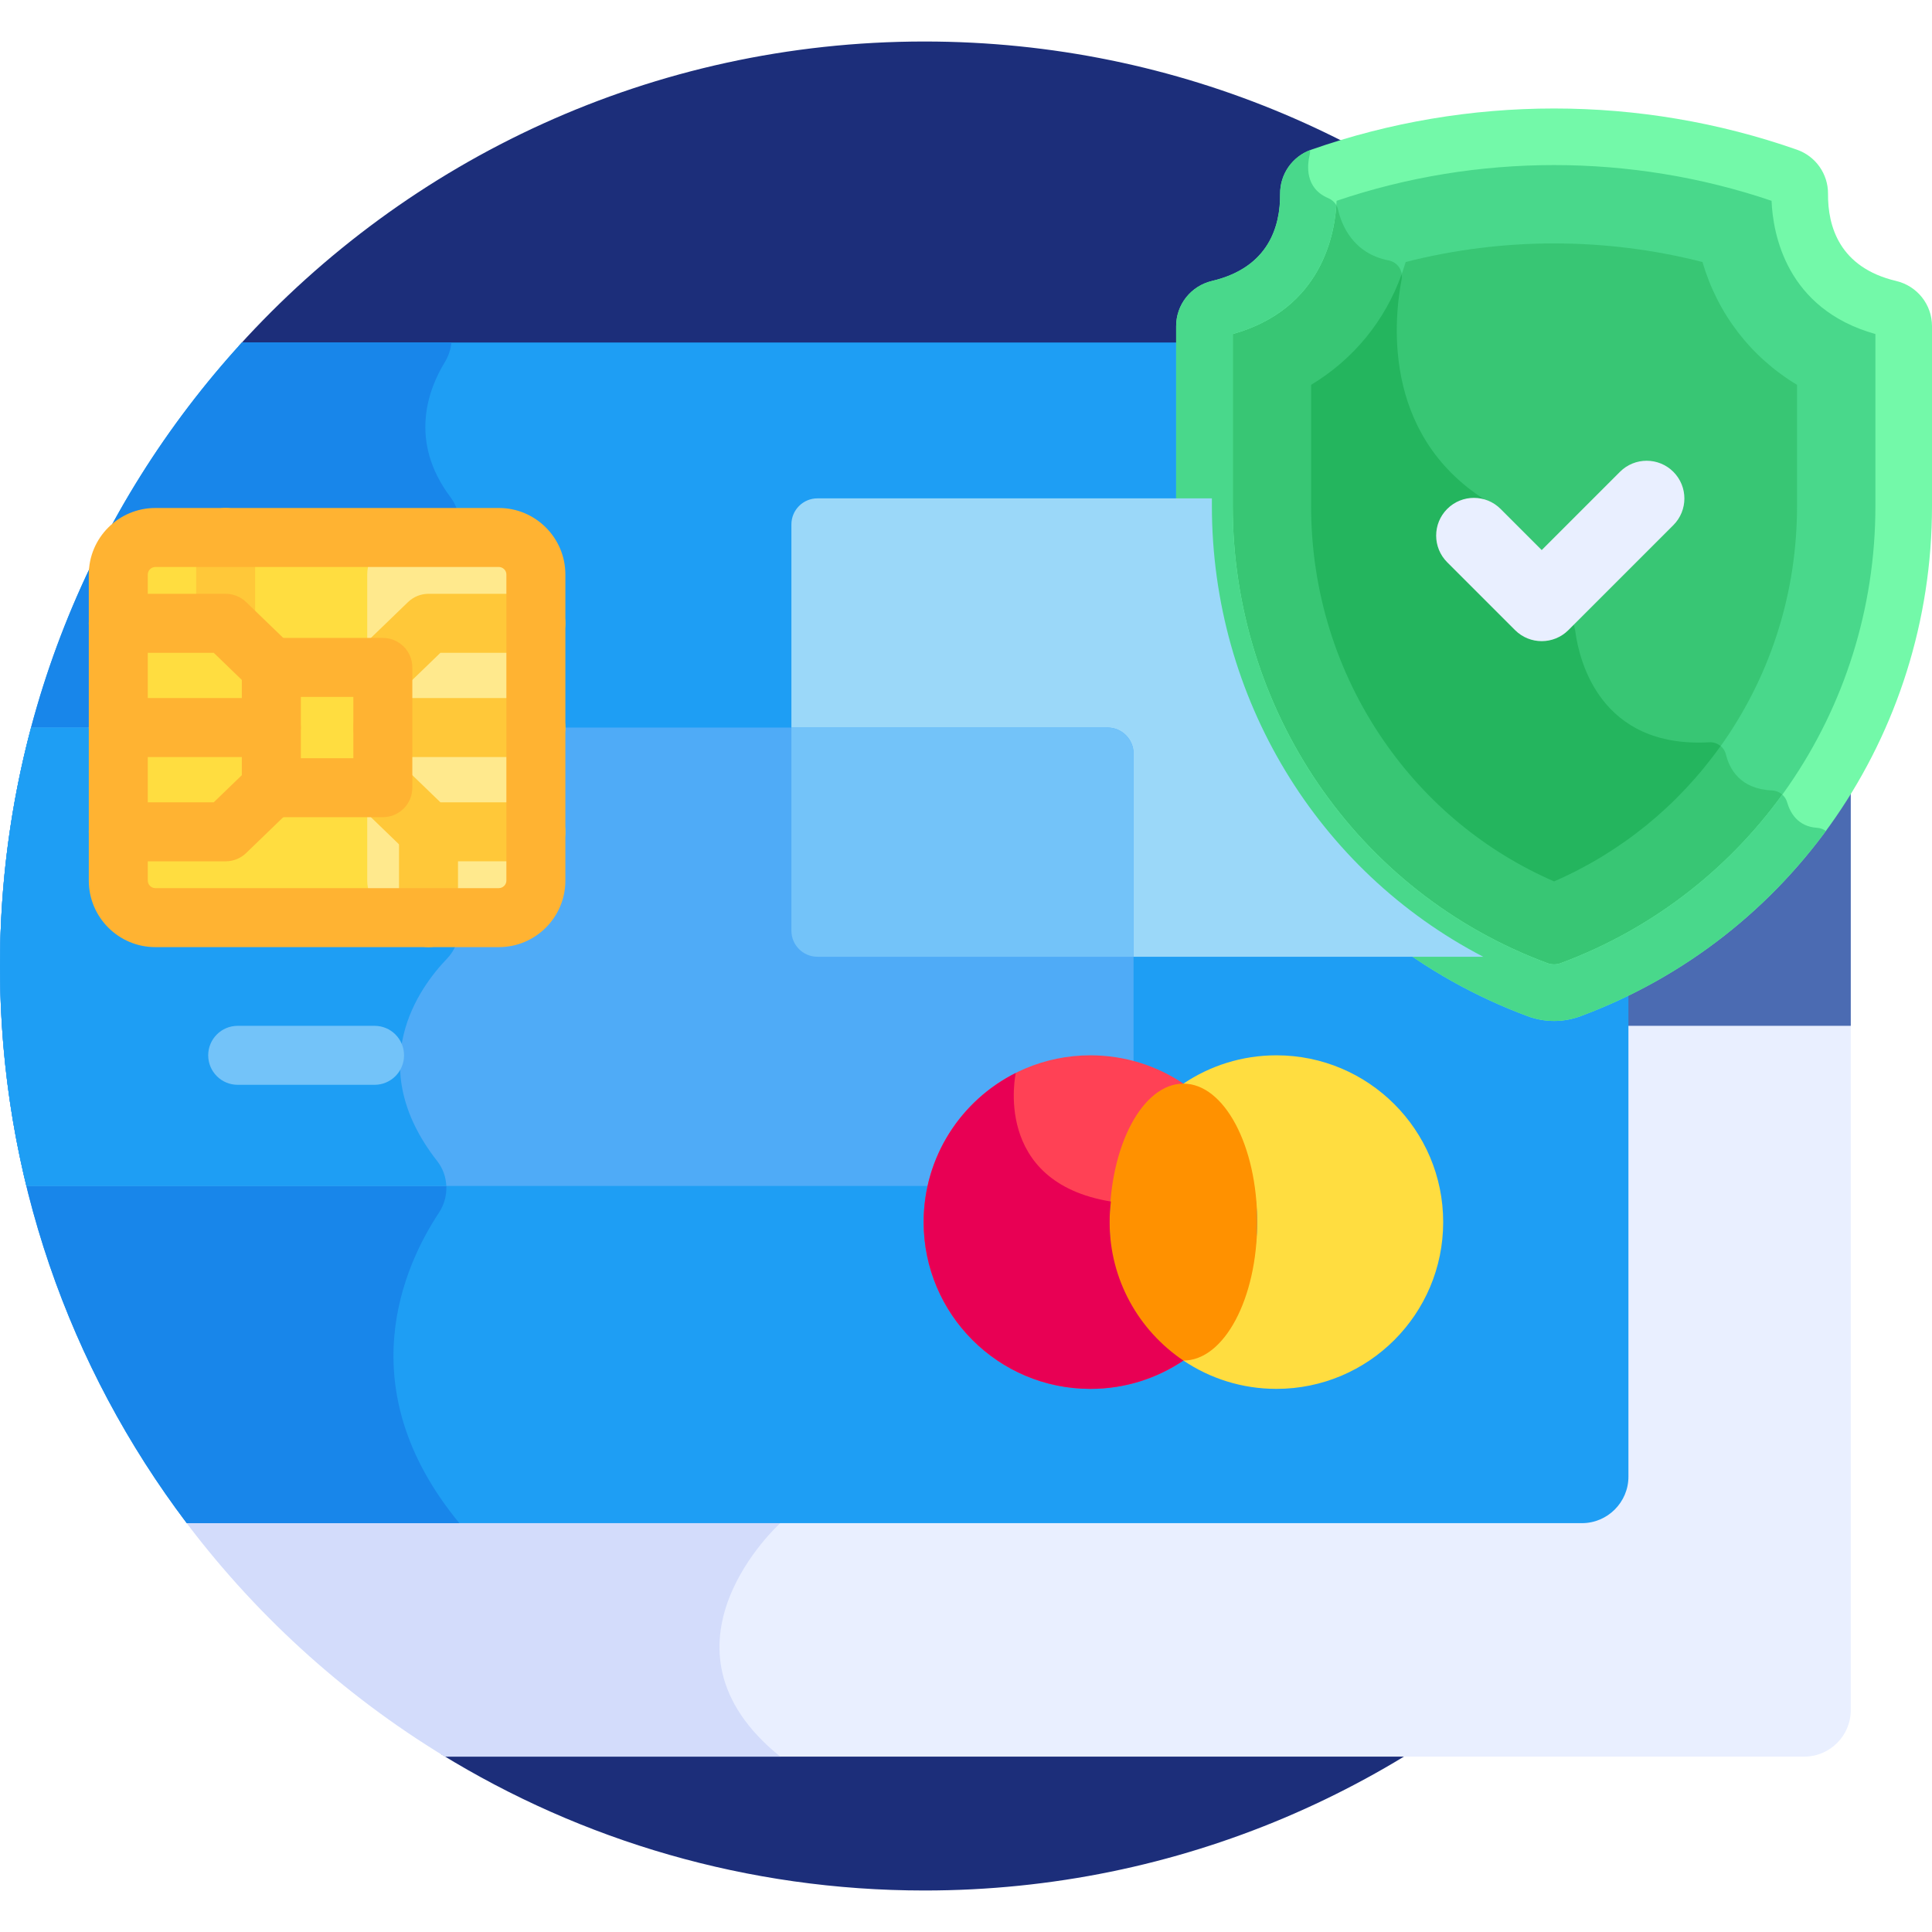
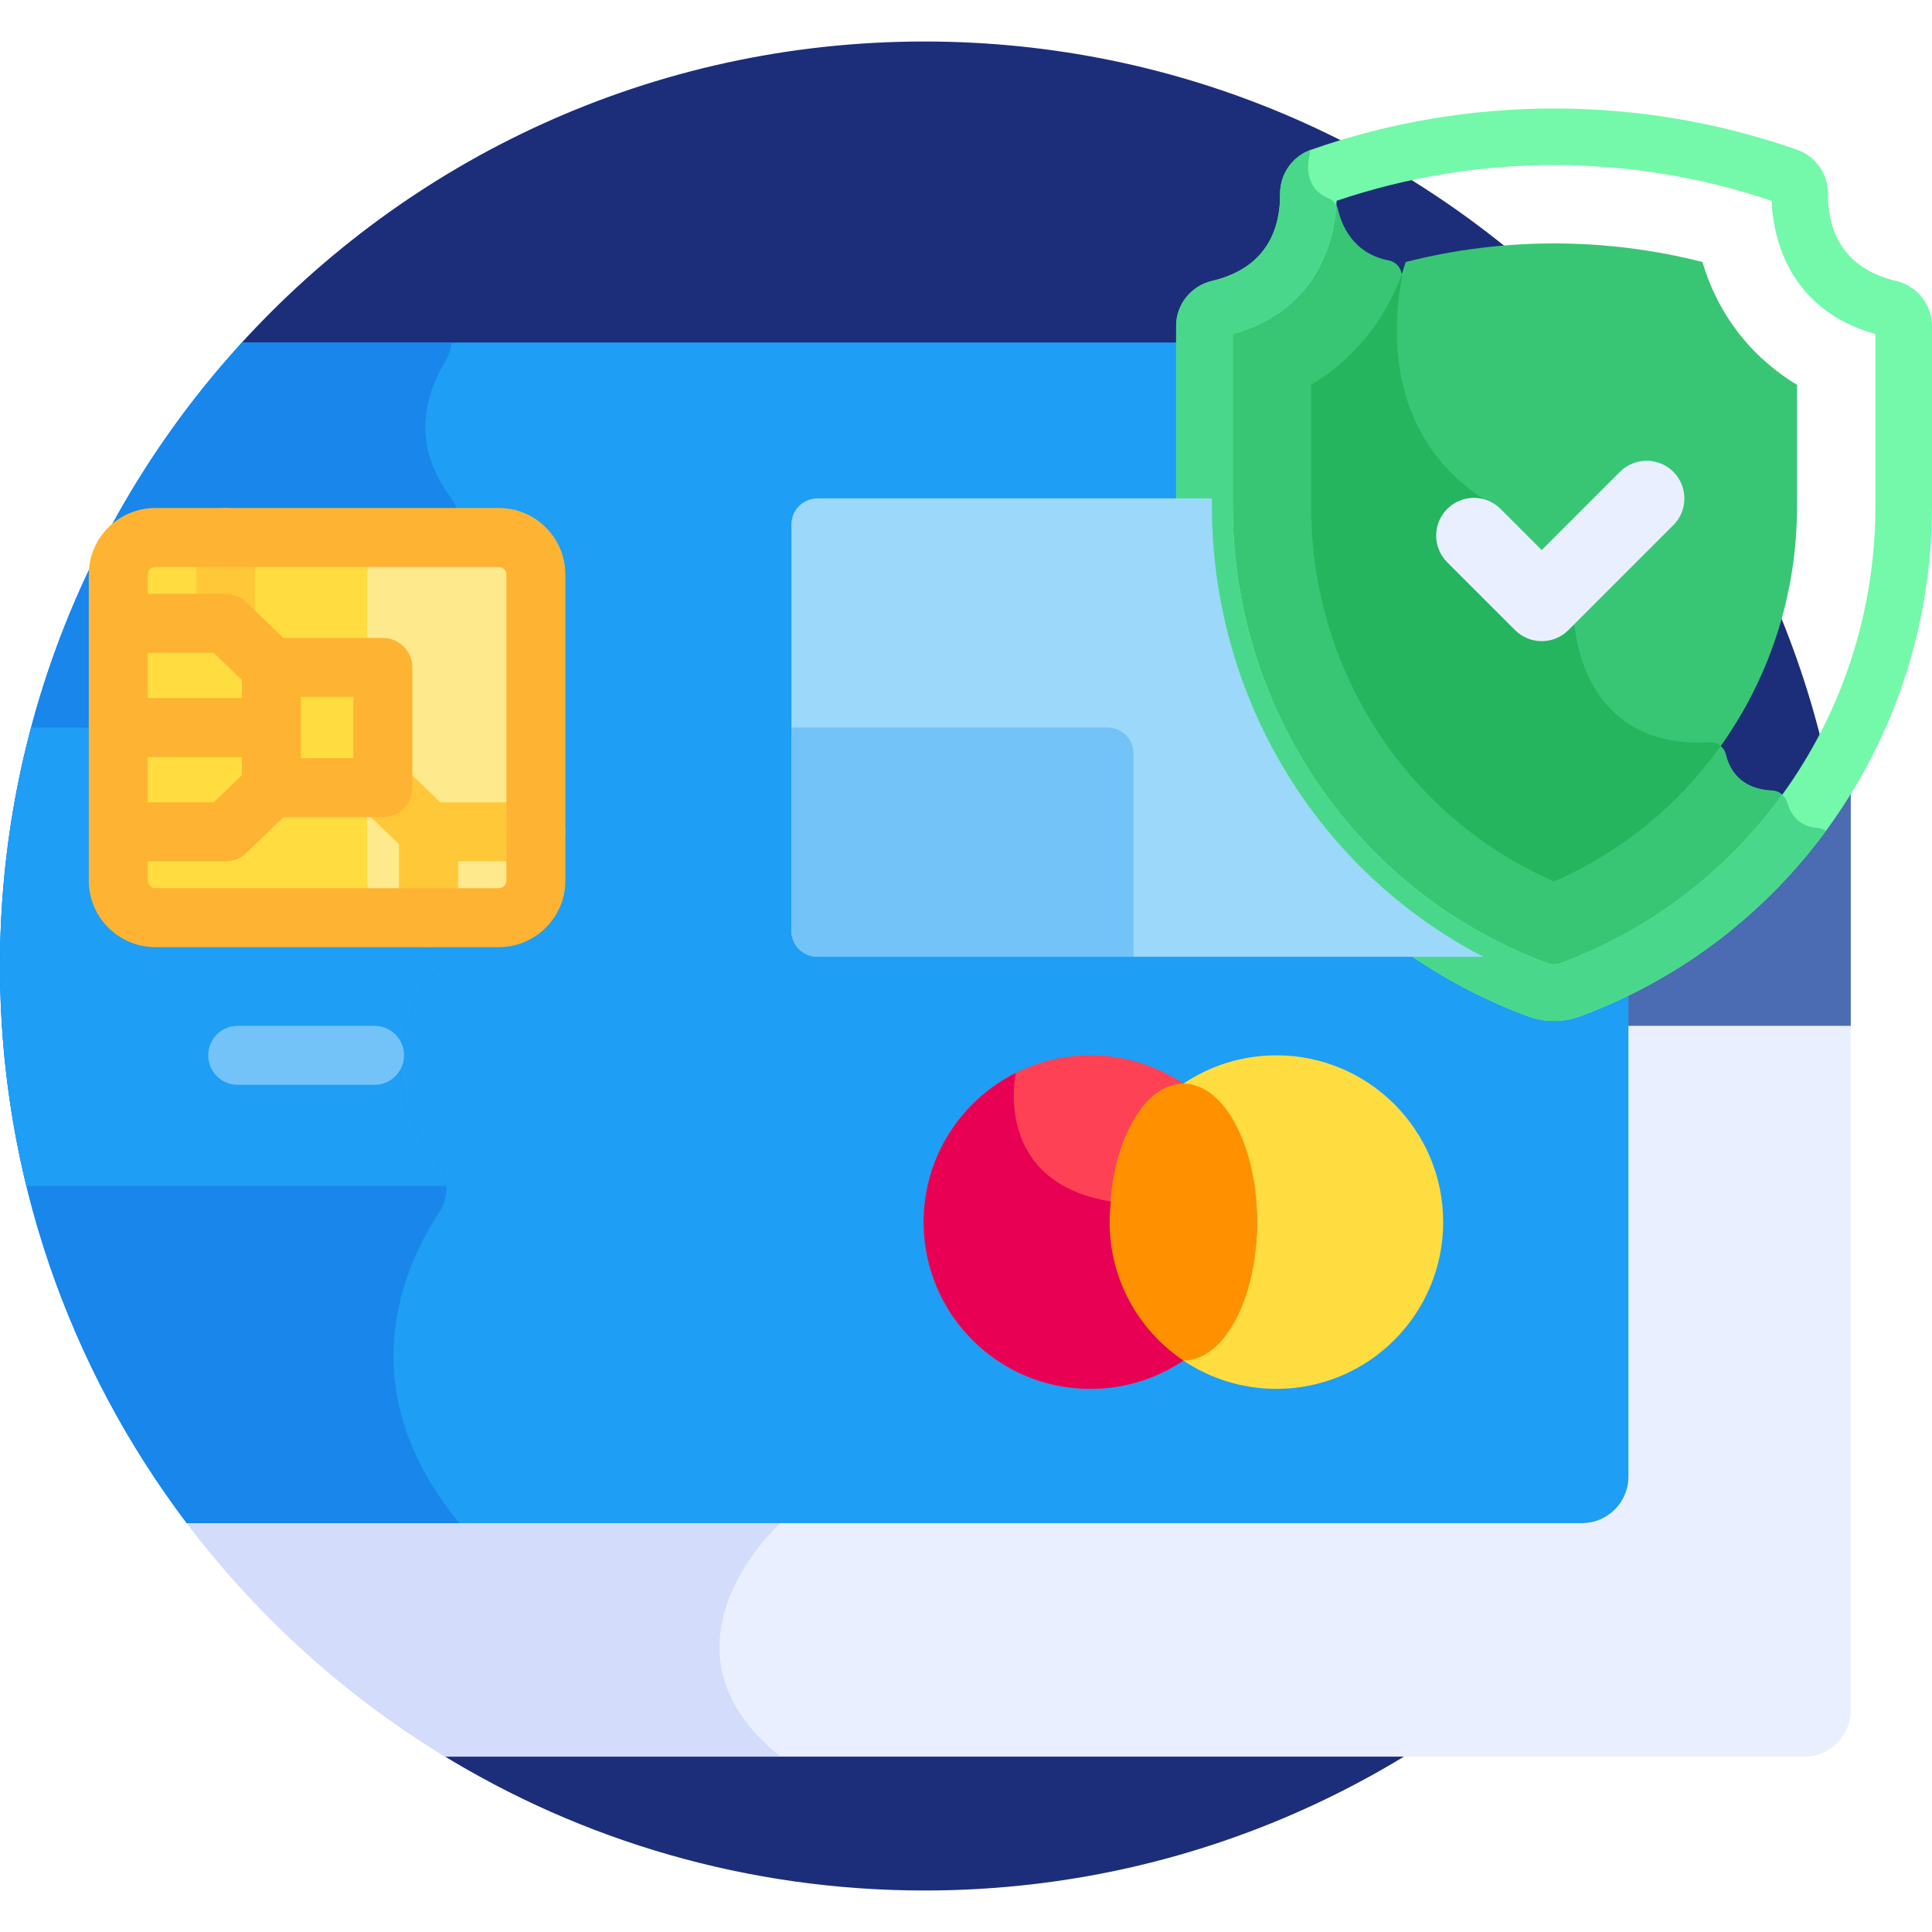
<svg xmlns="http://www.w3.org/2000/svg" id="Layer_1" enable-background="new 0 0 512 512" height="512" viewBox="0 0 512 512" width="512">
  <g>
    <path d="m245.002 10.998c-72.101 0-136.923 31.149-181.755 80.719l53.596 373.117c37.287 22.931 81.175 36.167 128.16 36.167 135.311 0 245.002-109.691 245.002-245.002s-109.692-245.001-245.003-245.001z" fill="#1c2e7a" />
    <path d="m429.467 269.853v119.403c0 6.771-5.54 12.31-12.31 12.31h-369.23c18.932 25.588 42.719 47.367 70.014 63.955h360.222c6.77 0 12.31-5.539 12.31-12.31v-183.358z" fill="#e9efff" />
    <path d="m206.779 403.65-2.196-2.085h-156.656c18.932 25.588 42.719 47.367 70.014 63.955h88.838c-36.25-29.229 0-61.87 0-61.87z" fill="#d3dcfb" />
    <path d="m429.467 254.142v17.71h61.007v-79.55c-12.532 26.457-34.451 48.373-61.007 61.84z" fill="#4b6bb2" />
    <path d="m431.551 391.34v-138.296c-5.102 2.703-10.405 5.11-15.917 7.155-2.444.906-5.135.906-7.578 0-52.357-19.42-86.894-69.686-86.894-126.123v-43.307h-257.052c-39.816 43.566-64.11 101.56-64.11 165.231 0 55.45 18.431 106.591 49.487 147.65h369.754c6.77 0 12.31-5.539 12.31-12.31z" fill="#1e9ef4" />
    <path d="m116.295 321.429c2.788-4.212 2.68-9.753-.433-13.731-19.906-25.441-4.679-46.085 2.581-53.622 2.13-2.212 3.291-5.183 3.291-8.254v-107.001c0-2.54-.816-5.022-2.343-7.052-11.175-14.851-5.893-28.644-1.489-35.826.98-1.598 1.545-3.371 1.722-5.174h-55.514c-39.816 43.566-64.11 101.56-64.11 165.231 0 55.45 18.431 106.591 49.487 147.65h72.247c-29.561-35.812-14.641-68.318-5.439-82.221z" fill="#1886ea" />
-     <path d="m500.757 81.751c-21.67-5.131-23.875-22.949-23.812-30.441.017-2.051-1.278-3.881-3.214-4.561-40.06-14.056-83.712-14.056-123.772 0-1.936.679-3.231 2.509-3.214 4.561.063 7.492-2.142 25.31-23.812 30.441-2.184.517-3.743 2.442-3.743 4.687v47.695c0 57.466 35.272 108.483 88.304 128.153 2.81 1.042 5.893 1.042 8.703 0 53-19.659 88.304-70.657 88.304-128.153v-47.695c-.001-2.245-1.56-4.169-3.744-4.687z" fill="#49d88b" />
    <path d="m473.59 212.567c-.514-1.788-2.142-3.016-4-3.096-8.485-.367-11.279-5.753-12.194-9.51-.489-2.01-2.352-3.366-4.418-3.25-29.032 1.628-34.481-21.856-35.474-29.21-.206-1.522-.761-2.968-1.623-4.24l-18.215-26.856c0-.949-.525-1.813-1.352-2.279-29.849-16.817-27.126-48.266-24.877-60.065.446-2.337-1.075-4.587-3.411-5.04-9.621-1.867-12.57-9.644-13.452-13.549-.307-1.36-1.297-2.426-2.582-2.968-2.277-.961-3.628-2.388-4.402-3.944-.544.79-.855 1.742-.847 2.748.063 7.492-2.142 25.31-23.812 30.441-2.184.517-3.743 2.442-3.743 4.687v47.695c0 57.467 35.272 108.484 88.304 128.153 2.81 1.042 5.892 1.042 8.703 0 24.468-9.075 45.151-24.841 60.343-44.831-1.616-1.384-2.485-3.277-2.948-4.886z" fill="#38c674" />
    <g>
      <path d="m404.887 269.318c-56.379-20.911-93.197-74.968-93.197-135.185v-47.695c0-5.729 3.912-10.657 9.514-11.984 15.043-3.561 18.114-14.517 18.042-23.08-.044-5.257 3.264-9.959 8.232-11.701 41.507-14.563 87.227-14.564 128.736.001 4.967 1.741 8.275 6.444 8.23 11.701-.072 8.562 3 19.518 18.041 23.079h.001c5.602 1.327 9.514 6.255 9.514 11.984v47.695c0 60.665-37.214 114.419-93.196 135.185-4.487 1.663-9.429 1.665-13.917 0zm-78.198-180.793v45.608c0 53.497 32.506 102.24 83.413 121.121 1.123.418 2.362.418 3.488 0 50.061-18.57 83.412-66.699 83.412-121.121v-45.608c-23.707-6.647-27.167-26.678-27.522-35.309-37.244-12.628-78.026-12.628-115.269 0-.355 8.631-3.813 28.662-27.522 35.309z" fill="#73f9a9" />
    </g>
    <path d="m473.59 212.567c-.228-.793-.684-1.467-1.273-1.988-14.492 19.992-34.672 35.753-58.727 44.676-1.126.418-2.365.418-3.488 0-50.907-18.882-83.413-67.624-83.413-121.121v-45.609c22.701-6.364 26.834-24.993 27.456-34.141-.476-.835-1.236-1.491-2.151-1.878-6.231-2.63-5.576-8.735-4.92-11.468.099-.411.127-.831.105-1.247-4.798 1.824-7.976 6.433-7.933 11.583.072 8.563-2.999 19.519-18.042 23.08-5.602 1.327-9.514 6.255-9.514 11.984v47.695c0 60.217 36.817 114.273 93.197 135.185 4.489 1.665 9.431 1.663 13.918 0 26.581-9.86 48.919-27.167 65.063-49.11-.663-.473-1.465-.774-2.337-.83-5.105-.33-7.134-4.006-7.941-6.811z" fill="#49d88b" />
    <path d="m411.845 233.578c18.189-7.912 33.701-20.693 45.112-37.232 12.611-18.277 19.277-39.79 19.277-62.213v-32.146c-12.246-7.386-21.024-18.778-25.064-32.554-25.746-6.566-52.904-6.566-78.65 0-4.039 13.776-12.817 25.167-25.063 32.553v32.147c0 22.417 6.662 43.926 19.267 62.202 11.41 16.544 26.925 29.328 45.121 37.243z" fill="#38c674" />
    <path d="m455.978 197.714c-.816-.68-1.873-1.066-3-1.002-29.032 1.628-34.481-21.856-35.474-29.21-.206-1.522-.761-2.968-1.623-4.24l-18.215-26.856c0-.949-.525-1.813-1.352-2.279-29.849-16.817-27.126-48.266-24.877-60.065.091-.475.081-.941.019-1.395-4.404 12.321-12.727 22.519-23.999 29.318v32.147c0 22.417 6.663 43.926 19.267 62.202 11.411 16.544 26.926 29.328 45.121 37.244 17.68-7.691 32.819-19.993 44.133-35.864z" fill="#24b55e" />
    <g>
      <path d="m401.501 166.985-17.976-17.976c-3.904-3.905-3.904-10.236 0-14.141 3.905-3.904 10.236-3.904 14.141 0l10.905 10.905 20.741-20.741c3.905-3.904 10.236-3.904 14.141 0 3.905 3.905 3.905 10.236 0 14.141l-27.812 27.812c-3.902 3.902-10.235 3.904-14.14 0z" fill="#e9efff" />
    </g>
    <g>
      <path d="m321.162 134.076v-2.006h-104.523c-3.816 0-6.909 3.093-6.909 6.909v107.662c0 3.816 3.093 6.909 6.909 6.909h176.443c-43.863-22.776-71.92-68.614-71.92-119.474z" fill="#9bd8f9" />
    </g>
-     <path d="m293.497 192.81h-285.253c-5.368 20.161-8.244 41.338-8.244 63.19 0 20.089 2.436 39.607 6.996 58.291h286.501c3.816 0 6.909-3.093 6.909-6.909v-107.662c0-3.816-3.093-6.91-6.909-6.91z" fill="#4fabf7" />
    <path d="m8.244 192.81c-5.368 20.161-8.244 41.338-8.244 63.19 0 20.089 2.436 39.607 6.996 58.291h111.283c-.102-2.346-.9-4.655-2.417-6.594-19.906-25.441-4.679-46.085 2.581-53.622 2.13-2.212 3.291-5.183 3.291-8.254v-53.011z" fill="#1e9ef4" />
    <g>
      <path d="m132.203 142.439h-91.045c-5.396 0-9.811 4.415-9.811 9.811v81.12c0 5.396 4.415 9.811 9.811 9.811h91.045c5.396 0 9.811-4.415 9.811-9.811v-81.12c0-5.396-4.415-9.811-9.811-9.811z" fill="#ffe98d" />
    </g>
    <path d="m97.319 233.371v-81.12c0-5.396 4.415-9.811 9.811-9.811h-65.972c-5.396 0-9.811 4.415-9.811 9.811v81.12c0 5.396 4.415 9.811 9.811 9.811h65.972c-5.396 0-9.811-4.416-9.811-9.811z" fill="#ffdd40" />
    <path d="m300.406 199.72c0-3.816-3.094-6.909-6.909-6.909h-83.767v53.831c0 3.816 3.093 6.909 6.909 6.909h83.767z" fill="#73c3f9" />
    <path d="m294.06 323.868c0-15.285 7.76-28.757 19.555-36.694-7.041-4.738-15.519-7.505-24.644-7.505-24.41 0-44.198 19.788-44.198 44.198s19.788 44.198 44.198 44.198c9.125 0 17.603-2.767 24.644-7.505-11.795-7.935-19.555-21.407-19.555-36.692z" fill="#ff4155" />
    <path d="m338.259 279.67c-9.125 0-17.603 2.767-24.644 7.505 11.794 7.937 19.555 21.408 19.555 36.694 0 15.285-7.76 28.757-19.555 36.693 7.041 4.738 15.519 7.505 24.644 7.505 24.41 0 44.198-19.788 44.198-44.198 0-24.411-19.789-44.199-44.198-44.199z" fill="#ffdd40" />
    <ellipse cx="313.615" cy="323.868" fill="#ff9100" rx="19.555" ry="36.694" />
    <g>
-       <path d="m101.455 184.691c-2.046 0-4.09-.798-5.624-2.386-2.999-3.105-2.914-8.055.192-11.054l12.106-11.693c1.457-1.408 3.404-2.195 5.431-2.195h28.454c4.317 0 7.817 3.5 7.817 7.817 0 4.318-3.5 7.817-7.817 7.817h-25.295l-9.834 9.499c-1.517 1.466-3.475 2.195-5.43 2.195z" fill="#ffc839" />
-     </g>
+       </g>
    <g>
      <path d="m142.014 228.258h-28.454c-2.027 0-3.974-.787-5.431-2.195l-12.106-11.693c-3.105-3-3.191-7.949-.192-11.054 3-3.107 7.949-3.191 11.054-.191l9.834 9.499h25.295c4.317 0 7.817 3.499 7.817 7.817 0 4.317-3.5 7.817-7.817 7.817z" fill="#ffc839" />
    </g>
    <g>
      <path d="m59.801 228.258h-28.454c-4.317 0-7.817-3.499-7.817-7.817s3.5-7.817 7.817-7.817h25.295l9.834-9.499c3.105-3 8.054-2.913 11.054.191 2.999 3.106 2.914 8.055-.192 11.054l-12.106 11.693c-1.457 1.408-3.405 2.195-5.431 2.195z" fill="#ffb332" />
    </g>
    <g>
      <path d="m71.907 200.628h-40.56c-4.317 0-7.817-3.499-7.817-7.817s3.5-7.817 7.817-7.817h40.56c4.317 0 7.817 3.499 7.817 7.817 0 4.317-3.5 7.817-7.817 7.817z" fill="#ffb332" />
    </g>
    <g>
-       <path d="m142.014 200.628h-40.559c-4.317 0-7.817-3.499-7.817-7.817s3.5-7.817 7.817-7.817h40.559c4.317 0 7.817 3.499 7.817 7.817 0 4.317-3.5 7.817-7.817 7.817z" fill="#ffc839" />
-     </g>
+       </g>
    <g>
      <path d="m59.801 172.997c-4.317 0-7.817-3.499-7.817-7.817v-22.74c0-4.318 3.5-7.817 7.817-7.817s7.817 3.499 7.817 7.817v22.74c0 4.318-3.5 7.817-7.817 7.817z" fill="#ffc839" />
    </g>
    <g>
      <path d="m113.56 250.999c-4.317 0-7.817-3.499-7.817-7.817v-22.742c0-4.318 3.5-7.817 7.817-7.817s7.817 3.499 7.817 7.817v22.742c0 4.318-3.5 7.817-7.817 7.817z" fill="#ffc839" />
    </g>
    <g>
      <path d="m132.203 250.999h-91.045c-9.72 0-17.628-7.908-17.628-17.629v-81.12c0-9.72 7.908-17.628 17.628-17.628h91.045c9.72 0 17.628 7.908 17.628 17.628v81.121c0 9.721-7.908 17.628-17.628 17.628zm-91.045-100.742c-1.081 0-1.994.913-1.994 1.993v81.121c0 1.081.913 1.994 1.994 1.994h91.045c1.081 0 1.994-.913 1.994-1.994v-81.121c0-1.08-.913-1.993-1.994-1.993z" fill="#ffb332" />
    </g>
    <g>
      <path d="m71.906 184.691c-1.955 0-3.913-.729-5.43-2.195l-9.834-9.499h-25.295c-4.317 0-7.817-3.499-7.817-7.817s3.5-7.817 7.817-7.817h28.454c2.027 0 3.974.787 5.431 2.195l12.106 11.693c3.105 3 3.191 7.949.192 11.054-1.535 1.588-3.579 2.386-5.624 2.386z" fill="#ffb332" />
    </g>
    <g>
      <path d="m101.454 216.564h-29.547c-4.317 0-7.817-3.499-7.817-7.817v-31.874c0-4.318 3.5-7.817 7.817-7.817h29.548c4.317 0 7.817 3.499 7.817 7.817v31.874c-.001 4.318-3.501 7.817-7.818 7.817zm-21.73-15.634h13.913v-16.239h-13.913z" fill="#ffb332" />
    </g>
    <g>
      <path d="m99.259 287.487h-36.267c-4.318 0-7.817-3.499-7.817-7.817s3.499-7.817 7.817-7.817h36.267c4.318 0 7.817 3.499 7.817 7.817s-3.5 7.817-7.817 7.817z" fill="#73c3f9" />
    </g>
    <path d="m294.06 323.868c0-1.846.119-3.663.338-5.45-31.651-5.187-25.198-34.078-25.198-34.078-14.481 7.258-24.427 22.227-24.427 39.528 0 24.41 19.788 44.198 44.198 44.198 9.125 0 17.603-2.767 24.644-7.505-11.794-7.936-19.555-21.408-19.555-36.693z" fill="#e80054" />
  </g>
</svg>